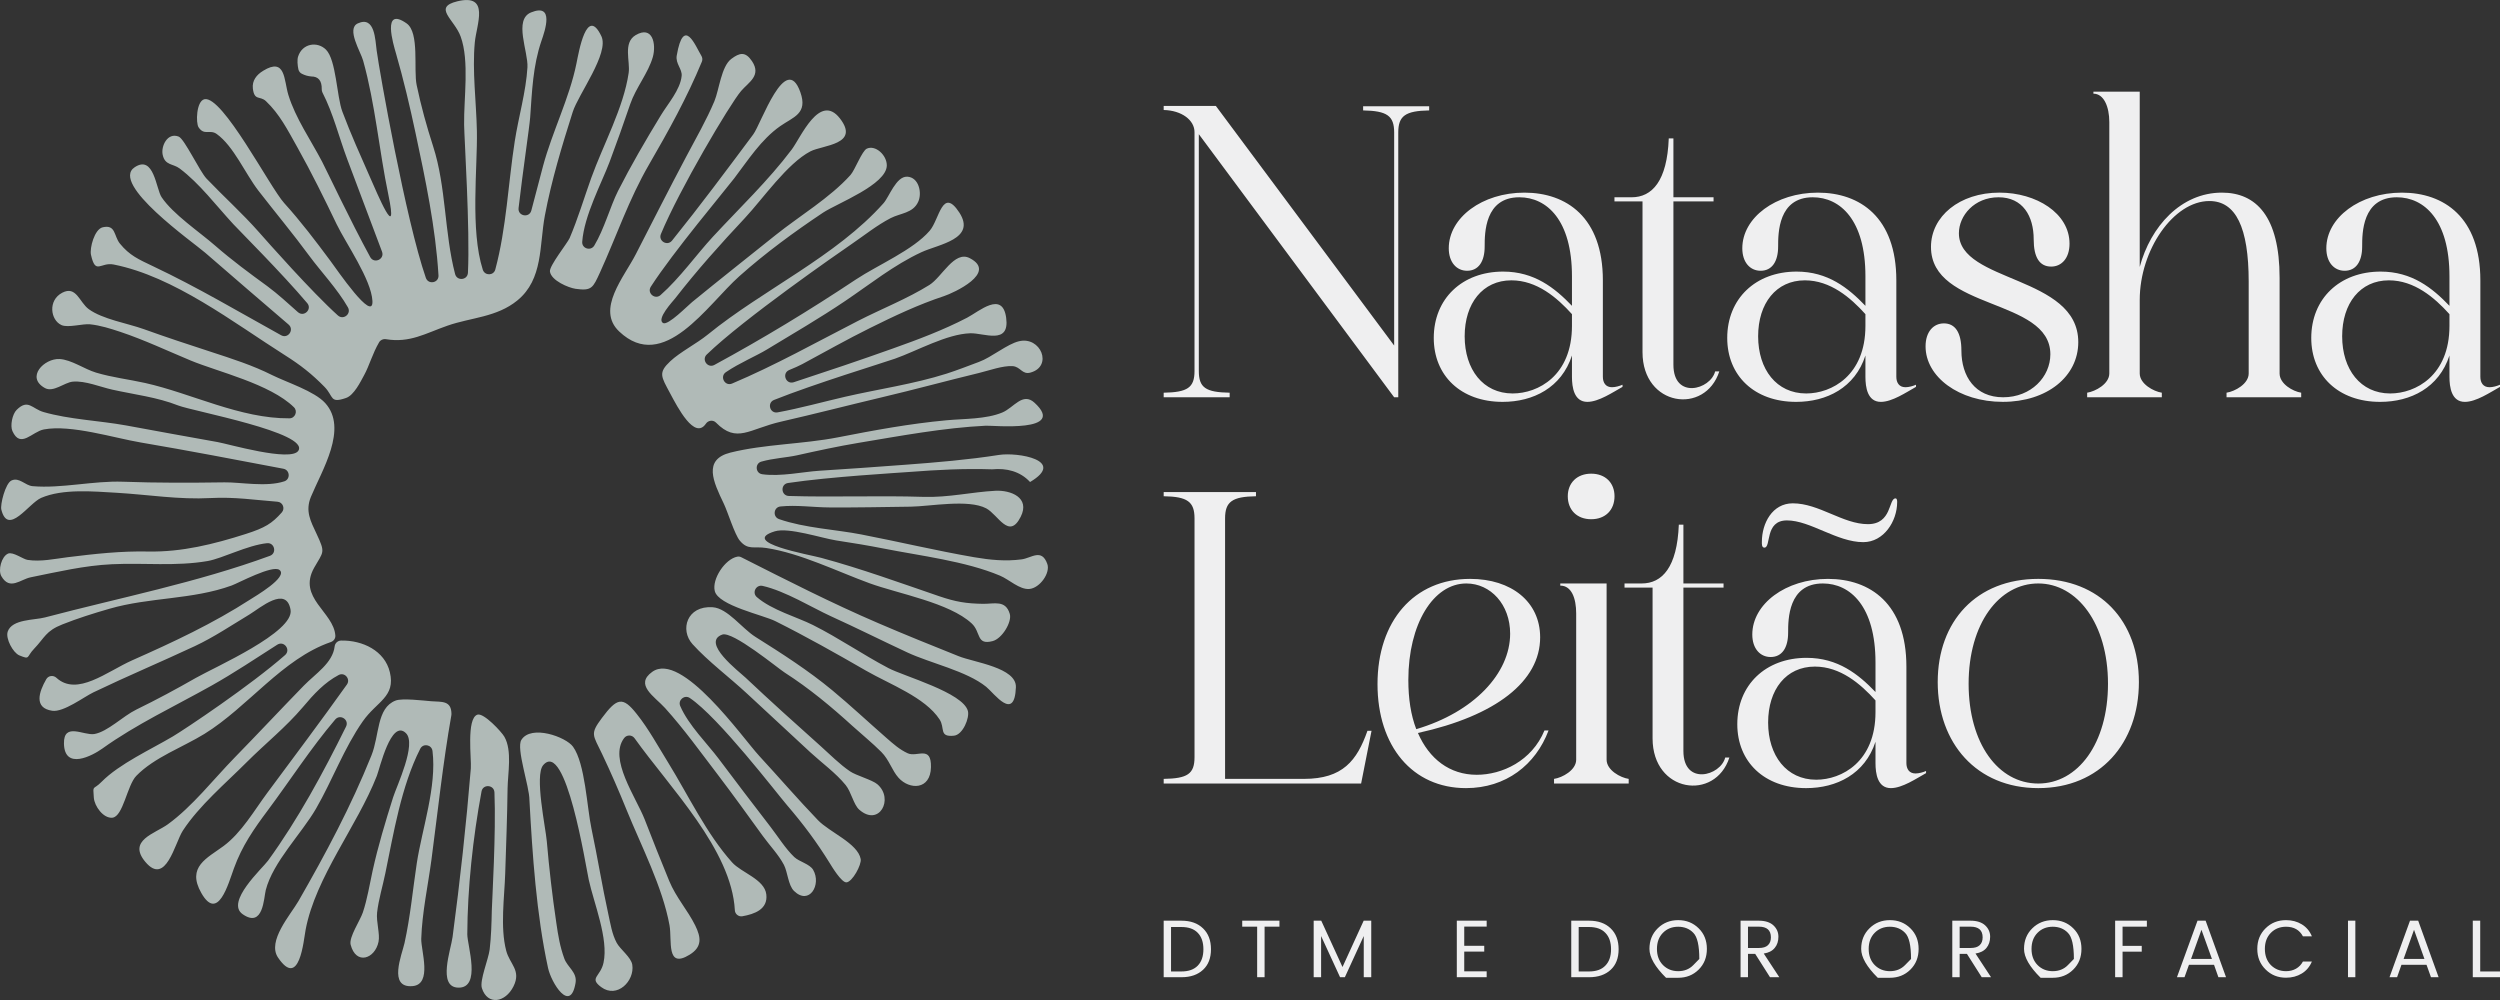
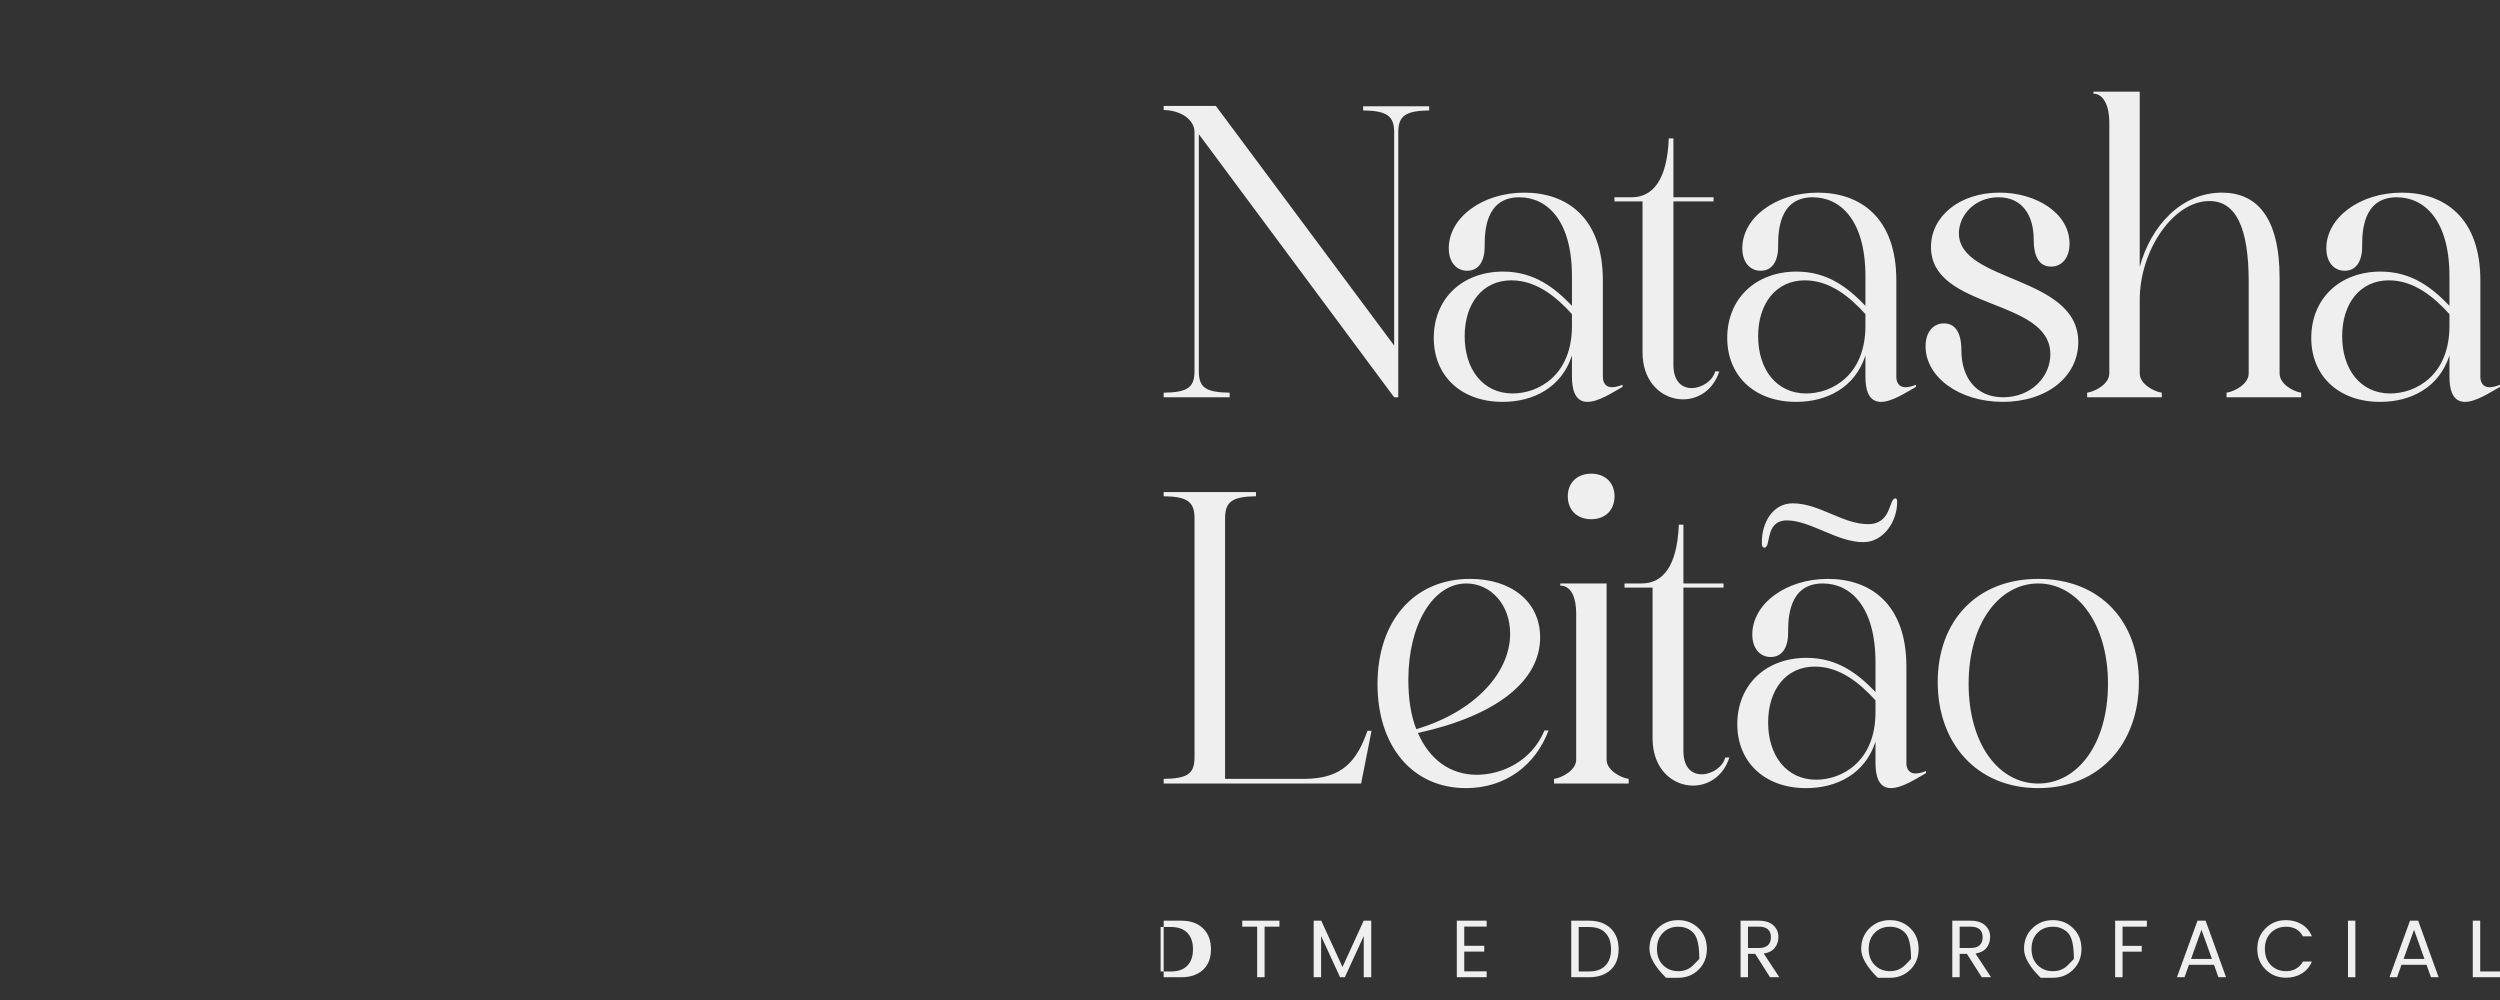
<svg xmlns="http://www.w3.org/2000/svg" xml:space="preserve" width="360px" height="144px" version="1.1" style="shape-rendering:geometricPrecision; text-rendering:geometricPrecision; image-rendering:optimizeQuality; fill-rule:evenodd; clip-rule:evenodd" viewBox="0 0 36000000 14400000">
  <rect x="0" y="0" width="36000000" height="14400000" fill="#333333" stroke="none" />
  <defs>
    <style type="text/css">
   
    .fil0 {fill:#B0BAB7}
    .fil1 {fill:#EFEFF0}
   
  </style>
  </defs>
  <g id="Camada_x0020_1">
-     <path class="fil0" d="M5556000 4884000c-38000,-6000 -77000,11000 -97000,45000 -95000,162000 -142000,340000 -215000,472000 -52000,95000 -146000,291000 -262000,330000 -236000,81000 -174000,-21000 -309000,-160000 -182000,-186000 -345000,-314000 -570000,-456000 -742000,-470000 -1595000,-1133000 -2466000,-1306000 -191000,-38000 -261000,157000 -327000,-140000 -21000,-95000 50000,-369000 169000,-396000 190000,-44000 159000,125000 247000,234000 139000,171000 268000,227000 478000,327000 637000,301000 1234000,656000 1845000,994000 99000,54000 192000,-80000 107000,-154000 -399000,-344000 -801000,-685000 -1198000,-1032000 -173000,-151000 -1380000,-996000 -1018000,-1234000 277000,-183000 307000,310000 386000,430000 164000,247000 547000,502000 773000,700000 240000,209000 496000,398000 753000,585000 151000,112000 294000,244000 438000,372000 87000,77000 209000,-42000 134000,-130000 -368000,-435000 -966000,-1031000 -1066000,-1139000 -247000,-267000 -482000,-582000 -770000,-799000 -98000,-74000 -213000,-41000 -246000,-201000 -25000,-123000 71000,-323000 231000,-259000 84000,34000 301000,499000 401000,605000 248000,260000 515000,499000 753000,769000 126000,143000 765000,866000 1139000,1202000 79000,71000 197000,-24000 144000,-117000 -151000,-264000 -393000,-520000 -554000,-739000 -236000,-321000 -490000,-625000 -734000,-940000 -187000,-241000 -358000,-644000 -602000,-818000 -99000,-70000 -178000,28000 -260000,-95000 -43000,-63000 -33000,-378000 83000,-405000 260000,-60000 944000,1269000 1149000,1495000 240000,265000 452000,545000 666000,833000 93000,125000 620000,899000 605000,578000 -16000,-310000 -382000,-830000 -516000,-1107000 -179000,-373000 -361000,-742000 -563000,-1103000 -150000,-268000 -258000,-481000 -454000,-668000 -86000,-82000 -168000,0 -189000,-183000 -13000,-114000 54000,-197000 147000,-254000 326000,-201000 299000,133000 364000,346000 103000,336000 324000,652000 486000,962000 74000,143000 407000,850000 693000,1374000 56000,102000 211000,31000 170000,-78000 -167000,-443000 -333000,-886000 -500000,-1329000 -117000,-311000 -204000,-665000 -357000,-961000 -8000,-15000 -11000,-31000 -11000,-47000 3000,-125000 -48000,-186000 -152000,-186000 -47000,-4000 -92000,-17000 -133000,-38000 -26000,-12000 -44000,-35000 -51000,-63000 -13000,-60000 -20000,-140000 -4000,-187000 61000,-189000 277000,-221000 401000,-98000 148000,148000 154000,674000 236000,893000 120000,320000 261000,633000 399000,946000 103000,233000 414000,977000 263000,249000 -133000,-636000 -188000,-1304000 -363000,-1930000 -35000,-128000 -245000,-459000 -77000,-536000 249000,-114000 251000,244000 272000,392000 40000,299000 420000,2443000 708000,3272000 36000,103000 189000,73000 182000,-36000 -41000,-686000 -190000,-1391000 -331000,-2052000 -82000,-385000 -173000,-770000 -282000,-1147000 -36000,-124000 -206000,-682000 154000,-429000 189000,133000 97000,667000 145000,890000 66000,313000 141000,582000 237000,881000 188000,582000 161000,1244000 316000,1838000 27000,104000 179000,90000 185000,-18000 31000,-633000 -52000,-1924000 -55000,-2131000 -6000,-376000 79000,-918000 -50000,-1271000 -90000,-248000 -406000,-420000 -48000,-507000 476000,-116000 275000,338000 252000,591000 -39000,411000 22000,866000 30000,1279000 10000,522000 -98000,1424000 85000,1995000 29000,89000 156000,87000 180000,-3000 160000,-595000 186000,-1242000 280000,-1846000 54000,-351000 162000,-711000 183000,-1066000 13000,-225000 -202000,-686000 51000,-790000 339000,-138000 203000,259000 150000,411000 -123000,360000 -135000,726000 -162000,1102000 -11000,144000 -105000,768000 -167000,1305000 -13000,115000 154000,147000 184000,34000 56000,-214000 112000,-428000 169000,-642000 132000,-491000 380000,-979000 480000,-1472000 35000,-171000 148000,-842000 360000,-395000 115000,245000 -332000,835000 -413000,1090000 -155000,488000 -306000,987000 -401000,1491000 -81000,430000 -22000,917000 -396000,1223000 -297000,243000 -667000,245000 -1005000,363000 -319000,111000 -542000,253000 -889000,195000zm4377000 5167000c-76000,-51000 -174000,30000 -138000,115000 119000,277000 393000,545000 554000,760000 247000,328000 494000,655000 745000,979000 105000,136000 219000,319000 344000,437000 71000,67000 221000,99000 271000,183000 124000,213000 -55000,519000 -275000,305000 -84000,-82000 -92000,-273000 -145000,-375000 -77000,-147000 -207000,-282000 -304000,-416000 -213000,-294000 -424000,-588000 -644000,-877000 -248000,-324000 -492000,-665000 -764000,-966000 -154000,-169000 -444000,-336000 -184000,-522000 422000,-301000 1295000,944000 1537000,1208000 284000,308000 558000,626000 848000,928000 166000,173000 574000,334000 616000,560000 15000,81000 -120000,330000 -205000,336000 -72000,5000 -213000,-232000 -241000,-277000 -189000,-305000 -376000,-556000 -617000,-837000 -151000,-176000 -985000,-1265000 -1398000,-1541000zm166000 -9249000c16000,26000 20000,58000 8000,86000 -214000,517000 -479000,995000 -760000,1480000 -293000,505000 -466000,1026000 -706000,1553000 -103000,225000 -120000,271000 -352000,238000 -101000,-14000 -353000,-119000 -370000,-250000 -10000,-82000 254000,-411000 284000,-481000 119000,-279000 208000,-578000 310000,-863000 172000,-479000 467000,-1014000 540000,-1516000 24000,-166000 -85000,-433000 100000,-543000 246000,-145000 299000,131000 248000,314000 -65000,230000 -244000,441000 -326000,680000 -95000,279000 -194000,556000 -297000,832000 -113000,301000 -367000,772000 -394000,1150000 -7000,97000 123000,138000 174000,54000 142000,-236000 231000,-566000 341000,-785000 189000,-372000 399000,-732000 616000,-1088000 101000,-168000 282000,-370000 301000,-571000 9000,-99000 -91000,-175000 -71000,-292000 100000,-581000 272000,-132000 354000,2000zm-961000 9829000c-37000,-52000 -113000,-53000 -151000,-2000 -226000,299000 170000,848000 297000,1172000 115000,296000 231000,590000 352000,883000 99000,240000 266000,422000 375000,642000 84000,172000 104000,308000 -81000,422000 -342000,211000 -250000,-208000 -289000,-424000 -100000,-551000 -407000,-1142000 -618000,-1661000 -110000,-272000 -227000,-541000 -353000,-806000 -132000,-278000 -177000,-284000 -4000,-516000 219000,-294000 301000,-315000 502000,-61000 172000,215000 309000,468000 454000,702000 289000,469000 551000,1024000 920000,1436000 132000,148000 468000,243000 493000,462000 25000,214000 -170000,283000 -344000,314000 -54000,10000 -106000,-30000 -109000,-86000 -47000,-873000 -938000,-1767000 -1444000,-2477000zm-1514000 891000c0,-202000 -194000,-744000 -116000,-868000 140000,-223000 641000,-44000 744000,99000 175000,244000 200000,874000 265000,1178000 87000,410000 153000,824000 243000,1233000 31000,139000 52000,285000 120000,412000 51000,96000 208000,207000 225000,317000 36000,233000 -219000,491000 -448000,321000 -180000,-134000 -9000,-148000 34000,-352000 74000,-345000 -140000,-858000 -213000,-1194000 -43000,-197000 -330000,-2029000 -656000,-1650000 -127000,147000 36000,904000 52000,1097000 34000,393000 79000,784000 137000,1174000 27000,186000 52000,340000 115000,514000 45000,125000 188000,198000 162000,351000 -75000,446000 -351000,-5000 -396000,-215000 -168000,-774000 -225000,-1628000 -268000,-2417000zm-504000 -112000c-5000,-111000 -166000,-123000 -186000,-13000 -125000,672000 -202000,1397000 -205000,2056000 0,163000 206000,778000 -131000,769000 -302000,-8000 -104000,-550000 -81000,-729000 107000,-802000 197000,-1623000 263000,-2428000 11000,-131000 -67000,-721000 95000,-774000 91000,-30000 349000,249000 388000,318000 115000,201000 49000,527000 46000,748000 -5000,407000 -21000,813000 -34000,1220000 -11000,346000 -74000,774000 14000,1112000 50000,195000 221000,283000 105000,515000 -117000,234000 -374000,278000 -455000,25000 -35000,-109000 95000,-417000 112000,-556000 22000,-186000 27000,-375000 31000,-563000 4000,-150000 62000,-1114000 38000,-1700000zm6286000 -364000c-6000,333000 -310000,329000 -467000,154000 -94000,-104000 -134000,-258000 -248000,-372000 -129000,-129000 -277000,-249000 -413000,-372000 -311000,-283000 -625000,-544000 -980000,-772000 -104000,-67000 -748000,-600000 -898000,-546000 -309000,113000 244000,533000 336000,620000 353000,333000 715000,659000 1078000,983000 138000,123000 273000,262000 426000,366000 87000,60000 321000,123000 394000,186000 244000,209000 26000,621000 -262000,365000 -81000,-73000 -114000,-255000 -195000,-354000 -141000,-173000 -342000,-318000 -506000,-469000 -304000,-281000 -608000,-562000 -910000,-844000 -250000,-233000 -564000,-467000 -789000,-716000 -184000,-204000 -82000,-556000 290000,-531000 215000,14000 423000,305000 615000,426000 383000,241000 760000,482000 1109000,771000 266000,221000 519000,458000 780000,686000 100000,87000 186000,165000 305000,220000 135000,62000 341000,-121000 335000,199000zm-2789000 -3030000c20000,-4000 41000,-1000 59000,9000 651000,329000 1299000,660000 1970000,948000 383000,165000 771000,321000 1158000,476000 224000,90000 835000,164000 825000,447000 -19000,502000 -311000,89000 -428000,-6000 -282000,-228000 -801000,-339000 -1134000,-494000 -369000,-172000 -734000,-355000 -1106000,-524000 -257000,-117000 -654000,-362000 -979000,-435000 -94000,-22000 -157000,97000 -84000,161000 216000,188000 581000,288000 808000,402000 373000,187000 717000,426000 1086000,620000 225000,119000 1077000,353000 1146000,619000 25000,98000 -72000,342000 -201000,355000 -220000,23000 -126000,-111000 -207000,-234000 -210000,-320000 -716000,-505000 -1059000,-702000 -430000,-248000 -861000,-491000 -1305000,-713000 -177000,-89000 -820000,-224000 -873000,-433000 -44000,-172000 147000,-462000 324000,-496000zm-4116000 2263000c0,6000 0,12000 -1000,18000 -122000,691000 -195000,1386000 -287000,2082000 -50000,374000 -135000,763000 -147000,1139000 -5000,169000 164000,657000 -125000,682000 -357000,31000 -153000,-454000 -116000,-620000 84000,-379000 119000,-769000 177000,-1152000 75000,-488000 289000,-1102000 226000,-1613000 -11000,-93000 -135000,-116000 -177000,-32000 -274000,540000 -383000,1216000 -502000,1791000 -38000,187000 -98000,379000 -119000,568000 -14000,131000 44000,308000 21000,419000 -51000,248000 -325000,341000 -402000,42000 -27000,-107000 139000,-351000 176000,-464000 65000,-194000 96000,-398000 140000,-597000 79000,-359000 185000,-708000 295000,-1058000 52000,-165000 344000,-773000 185000,-927000 -214000,-209000 -377000,512000 -419000,617000 -283000,723000 -882000,1456000 -1025000,2214000 -29000,152000 -87000,861000 -398000,400000 -159000,-236000 182000,-617000 294000,-811000 395000,-688000 756000,-1363000 1052000,-2099000 117000,-291000 72000,-684000 348000,-790000 95000,-37000 402000,1000 516000,10000 147000,11000 286000,-13000 288000,181000zm-1682000 -971000c6000,-48000 45000,-83000 93000,-84000 310000,-6000 629000,147000 702000,456000 85000,356000 -188000,419000 -389000,706000 -269000,383000 -439000,851000 -674000,1258000 -209000,361000 -620000,768000 -724000,1173000 -28000,111000 -35000,554000 -332000,348000 -253000,-175000 284000,-661000 365000,-772000 433000,-597000 793000,-1263000 1123000,-1930000 49000,-99000 -84000,-186000 -156000,-102000 -350000,411000 -656000,886000 -968000,1304000 -207000,277000 -373000,516000 -490000,838000 -82000,225000 -231000,777000 -470000,356000 -215000,-377000 85000,-502000 320000,-676000 260000,-193000 440000,-510000 630000,-766000 384000,-518000 772000,-1034000 1146000,-1559000 57000,-79000 -31000,-184000 -118000,-138000 -201000,106000 -356000,272000 -516000,463000 -248000,292000 -538000,522000 -809000,793000 -303000,304000 -682000,623000 -919000,985000 -116000,179000 -244000,805000 -541000,449000 -258000,-309000 141000,-406000 326000,-541000 353000,-256000 659000,-651000 963000,-962000 334000,-342000 660000,-691000 993000,-1033000 171000,-175000 417000,-326000 445000,-566000zm4698000 -5938000c-41000,100000 92000,179000 160000,95000 403000,-500000 786000,-1015000 1170000,-1530000 113000,-152000 467000,-1200000 678000,-608000 111000,312000 -102000,357000 -291000,490000 -274000,193000 -459000,485000 -662000,752000 -128000,168000 -882000,1064000 -1200000,1559000 -59000,91000 59000,193000 140000,121000 277000,-244000 521000,-588000 751000,-837000 380000,-411000 801000,-811000 1138000,-1259000 132000,-176000 402000,-821000 693000,-449000 295000,379000 -245000,384000 -423000,475000 -334000,173000 -686000,684000 -944000,960000 -347000,370000 -692000,755000 -1004000,1157000 -35000,44000 -275000,300000 -174000,356000 71000,39000 354000,-251000 417000,-302000 399000,-326000 803000,-645000 1205000,-967000 344000,-275000 780000,-534000 1076000,-863000 64000,-71000 166000,-349000 236000,-380000 125000,-56000 287000,94000 287000,241000 0,278000 -717000,548000 -918000,681000 -418000,279000 -830000,581000 -1206000,916000 -461000,411000 -1088000,1404000 -1730000,795000 -336000,-318000 71000,-782000 240000,-1113000 241000,-469000 479000,-940000 726000,-1405000 139000,-263000 290000,-524000 405000,-797000 69000,-165000 99000,-502000 244000,-610000 120000,-90000 203000,-109000 298000,33000 138000,208000 -47000,301000 -157000,429000 -164000,193000 -889000,1419000 -1155000,2060000zm1831000 3585000c-113000,17000 -103000,183000 11000,187000 645000,20000 1298000,-8000 1941000,13000 361000,11000 690000,-70000 1035000,-88000 214000,-11000 504000,95000 363000,375000 -169000,336000 -324000,-30000 -497000,-122000 -257000,-135000 -807000,-28000 -1086000,-24000 -391000,5000 -783000,14000 -1175000,11000 -223000,-1000 -471000,-38000 -701000,-14000 -100000,10000 -115000,149000 -21000,182000 368000,129000 822000,150000 1184000,221000 542000,105000 1082000,234000 1626000,328000 233000,40000 452000,61000 682000,31000 142000,-18000 289000,-163000 371000,65000 47000,130000 -107000,348000 -258000,361000 -142000,12000 -290000,-136000 -424000,-192000 -497000,-209000 -1144000,-285000 -1674000,-390000 -227000,-45000 -455000,-82000 -684000,-117000 -210000,-33000 -686000,-192000 -884000,-131000 -516000,159000 500000,336000 669000,382000 576000,156000 1133000,359000 1697000,552000 242000,82000 388000,106000 633000,110000 162000,2000 324000,-60000 385000,145000 34000,114000 -110000,357000 -248000,392000 -238000,62000 -165000,-130000 -301000,-255000 -321000,-298000 -1054000,-427000 -1467000,-577000 -469000,-171000 -996000,-433000 -1490000,-509000 -178000,-28000 -263000,36000 -381000,-105000 -75000,-89000 -173000,-412000 -232000,-535000 -150000,-313000 -303000,-634000 97000,-734000 490000,-122000 1043000,-121000 1545000,-219000 522000,-102000 1034000,-197000 1564000,-246000 255000,-24000 569000,-14000 805000,-112000 166000,-69000 293000,-298000 464000,-141000 474000,435000 -596000,326000 -700000,331000 -610000,30000 -1232000,147000 -1834000,247000 -299000,50000 -594000,114000 -889000,180000 -139000,31000 -343000,42000 -510000,90000 -96000,27000 -87000,169000 13000,182000 261000,37000 595000,-36000 817000,-50000 415000,-27000 831000,-55000 1246000,-87000 451000,-34000 899000,-71000 1345000,-141000 267000,-42000 977000,76000 448000,390000 -144000,-156000 -341000,-202000 -543000,-183000 -3000,0 -6000,0 -9000,0 -392000,-13000 -779000,7000 -1170000,37000 -195000,15000 -1160000,70000 -1763000,160000zm-1171000 -1850000c-78000,76000 15000,202000 110000,150000 700000,-380000 1374000,-789000 2040000,-1232000 309000,-205000 823000,-423000 1061000,-701000 140000,-162000 181000,-637000 426000,-262000 250000,384000 -301000,458000 -546000,572000 -398000,185000 -738000,460000 -1100000,704000 -365000,246000 -748000,469000 -1125000,697000 -149000,91000 -396000,194000 -590000,326000 -93000,63000 -15000,208000 89000,164000 620000,-262000 1212000,-594000 1811000,-901000 337000,-173000 710000,-319000 1031000,-519000 181000,-114000 359000,-500000 580000,-386000 408000,210000 -235000,502000 -368000,546000 -372000,123000 -714000,285000 -1067000,460000 -331000,164000 -651000,345000 -976000,520000 -48000,26000 -113000,54000 -188000,85000 -111000,46000 -49000,213000 65000,176000 478000,-157000 956000,-317000 1431000,-487000 362000,-129000 723000,-264000 1065000,-442000 175000,-91000 510000,-393000 563000,2000 53000,395000 -321000,216000 -516000,222000 -340000,10000 -768000,254000 -1086000,366000 -161000,57000 -1158000,361000 -1741000,594000 -104000,42000 -60000,200000 52000,179000 326000,-60000 652000,-151000 968000,-224000 485000,-112000 991000,-183000 1466000,-334000 155000,-50000 313000,-112000 466000,-169000 181000,-66000 405000,-257000 575000,-297000 313000,-76000 494000,360000 166000,451000 -121000,34000 -143000,-86000 -258000,-93000 -142000,-9000 -344000,65000 -481000,98000 -471000,114000 -938000,242000 -1410000,353000 -481000,114000 -959000,238000 -1441000,348000 -464000,106000 -638000,319000 -939000,14000 -42000,-42000 -112000,-33000 -145000,16000 -163000,240000 -409000,-239000 -516000,-439000 -128000,-240000 -174000,-294000 3000,-460000 140000,-132000 380000,-254000 542000,-386000 791000,-644000 1850000,-1126000 2529000,-1890000 81000,-91000 181000,-389000 341000,-382000 166000,7000 218000,232000 158000,362000 -75000,165000 -256000,162000 -397000,235000 -197000,102000 -377000,247000 -560000,372000 -194000,133000 -1556000,1077000 -2088000,1592000zm-5348000 4047000c3000,42000 -24000,79000 -64000,93000 -702000,243000 -1189000,932000 -1821000,1323000 -311000,192000 -721000,337000 -981000,604000 -133000,136000 -189000,589000 -346000,603000 -129000,11000 -257000,-165000 -266000,-289000 -14000,-196000 -14000,-99000 113000,-229000 256000,-259000 713000,-467000 1026000,-653000 181000,-108000 1118000,-734000 1615000,-1171000 87000,-77000 -15000,-212000 -113000,-149000 -310000,198000 -617000,404000 -944000,588000 -525000,295000 -1088000,558000 -1575000,908000 -143000,102000 -544000,315000 -552000,-72000 -6000,-313000 286000,-113000 437000,-138000 192000,-33000 412000,-258000 605000,-352000 293000,-143000 574000,-294000 857000,-456000 273000,-156000 1420000,-659000 1364000,-981000 -61000,-353000 -437000,-27000 -591000,67000 -259000,156000 -514000,328000 -789000,457000 -483000,226000 -976000,433000 -1459000,665000 -136000,65000 -431000,290000 -594000,265000 -267000,-40000 -190000,-272000 -85000,-454000 30000,-53000 101000,-62000 146000,-21000 298000,273000 726000,-89000 1095000,-253000 589000,-261000 1160000,-528000 1702000,-878000 51000,-34000 549000,-321000 415000,-422000 -100000,-76000 -591000,189000 -687000,224000 -570000,207000 -1183000,167000 -1764000,336000 -226000,65000 -458000,138000 -676000,225000 -239000,94000 -254000,192000 -404000,348000 -118000,122000 -54000,164000 -216000,97000 -88000,-37000 -200000,-240000 -166000,-342000 62000,-181000 383000,-163000 537000,-204000 1076000,-284000 2190000,-502000 3239000,-887000 103000,-38000 67000,-193000 -42000,-182000 -285000,30000 -640000,219000 -855000,257000 -458000,79000 -915000,24000 -1376000,46000 -403000,19000 -779000,109000 -1171000,188000 -150000,30000 -302000,195000 -423000,-15000 -51000,-87000 1000,-285000 96000,-326000 70000,-30000 218000,82000 282000,91000 191000,29000 385000,-15000 576000,-39000 396000,-49000 766000,-90000 1162000,-82000 484000,9000 943000,-106000 1401000,-252000 281000,-90000 378000,-151000 520000,-310000 52000,-57000 15000,-150000 -62000,-155000 -324000,-25000 -617000,-71000 -960000,-53000 -461000,25000 -899000,-49000 -1357000,-76000 -331000,-19000 -774000,-61000 -1086000,74000 -179000,78000 -477000,555000 -573000,168000 -18000,-70000 58000,-379000 147000,-419000 111000,-51000 196000,73000 304000,82000 412000,36000 876000,-80000 1303000,-64000 488000,18000 972000,16000 1461000,9000 229000,-3000 604000,71000 861000,-15000 90000,-31000 80000,-163000 -14000,-181000 -685000,-130000 -1365000,-261000 -2054000,-378000 -389000,-66000 -1005000,-261000 -1395000,-188000 -171000,32000 -336000,282000 -453000,24000 -35000,-77000 -2000,-244000 61000,-306000 165000,-163000 221000,-16000 388000,32000 374000,107000 796000,122000 1185000,192000 441000,80000 880000,163000 1321000,240000 145000,25000 1055000,290000 1162000,125000 166000,-260000 -1521000,-570000 -1730000,-652000 -304000,-120000 -630000,-157000 -949000,-228000 -171000,-38000 -393000,-132000 -570000,-115000 -121000,12000 -279000,159000 -400000,92000 -281000,-155000 -10000,-429000 210000,-418000 171000,9000 359000,146000 527000,196000 230000,69000 472000,97000 706000,149000 670000,150000 1370000,515000 2078000,509000 82000,0 123000,-102000 65000,-159000 -341000,-336000 -1098000,-512000 -1486000,-673000 -334000,-139000 -670000,-298000 -1014000,-413000 -142000,-47000 -286000,-93000 -436000,-109000 -106000,-11000 -319000,54000 -412000,11000 -159000,-72000 -198000,-357000 12000,-466000 202000,-105000 246000,137000 380000,236000 199000,146000 561000,205000 792000,288000 322000,116000 647000,223000 973000,329000 300000,98000 595000,192000 878000,334000 212000,105000 609000,231000 763000,402000 333000,368000 -49000,972000 -206000,1351000 -84000,205000 -4000,350000 82000,533000 130000,277000 99000,251000 -35000,487000 -244000,434000 281000,635000 305000,977000z" />
-     <path class="fil1" d="M16757000 1584000c259000,6000 444000,145000 444000,319000l0 3440000c0,240000 -102000,306000 -444000,312000l0 66000 950000 0 0 -66000c-344000,-6000 -444000,-72000 -444000,-312000l0 -3411000 2813000 3789000 59000 0 0 -3813000c0,-240000 103000,-312000 445000,-318000l0 -60000 -951000 0 0 60000c345000,6000 447000,78000 447000,318000l0 3068000 -2568000 -3451000 -751000 0 0 59000zm106000 12405000l150000 0c103000,0 181000,-28000 235000,-84000 54000,-56000 81000,-135000 81000,-236000 0,-101000 -27000,-180000 -81000,-236000 -54000,-56000 -132000,-84000 -235000,-84000l-150000 0 0 640000zm150000 -731000c132000,0 235000,37000 311000,111000 76000,73000 114000,173000 114000,300000 0,127000 -38000,226000 -114000,296000 -76000,71000 -179000,107000 -311000,107000l-256000 0 0 -814000 256000 0zm875000 86000l0 -86000 536000 0 0 86000 -214000 0 0 728000 -107000 0 0 -728000 -215000 0zm1858000 -86000l0 814000 -108000 0 0 -593000 -272000 593000 -69000 0 -273000 -593000 0 593000 -107000 0 0 -814000 109000 0 306000 667000 305000 -667000 109000 0zm1662000 0l0 85000 -323000 0 0 277000 288000 0 0 83000 -288000 0 0 284000 323000 0 0 85000 -430000 0 0 -814000 430000 0zm1325000 731000l150000 0c102000,0 181000,-28000 234000,-84000 55000,-56000 82000,-135000 82000,-236000 0,-101000 -27000,-180000 -82000,-236000 -53000,-56000 -132000,-84000 -234000,-84000l-150000 0 0 640000zm150000 -731000c131000,0 235000,37000 311000,111000 76000,73000 114000,173000 114000,300000 0,127000 -38000,226000 -114000,296000 -76000,71000 -180000,107000 -311000,107000l-257000 0 0 -814000 257000 0zm1587000 551000c0,-193000 -28000,-318000 -86000,-376000 -56000,-59000 -130000,-88000 -218000,-88000 -89000,0 -162000,29000 -220000,88000 -57000,58000 -86000,135000 -86000,231000 0,97000 29000,174000 87000,233000 58000,58000 131000,88000 219000,88000 89000,0 162000,-30000 218000,-88000l86000 -88000zm-479000 271000c-159000,-157000 -239000,-296000 -239000,-416000 0,-120000 40000,-219000 120000,-297000 79000,-78000 178000,-117000 294000,-117000 117000,0 215000,39000 294000,117000 80000,78000 119000,177000 119000,297000 0,121000 -39000,220000 -119000,299000 -79000,78000 -177000,117000 -294000,117000l-175000 0zm1180000 -344000l0 336000 -107000 0 0 -814000 264000 0c91000,0 161000,23000 209000,67000 48000,45000 72000,99000 72000,164000 0,64000 -17000,118000 -53000,161000 -35000,43000 -87000,70000 -158000,81000l224000 341000 -134000 0 -213000 -336000 -104000 0zm0 -392000l0 307000 157000 0c58000,0 102000,-13000 130000,-40000 29000,-27000 43000,-65000 43000,-113000 0,-103000 -58000,-154000 -173000,-154000l-157000 0zm2348000 465000c0,-193000 -28000,-318000 -86000,-376000 -57000,-59000 -130000,-88000 -219000,-88000 -88000,0 -161000,29000 -219000,88000 -57000,58000 -86000,135000 -86000,231000 0,97000 29000,174000 87000,233000 58000,58000 131000,88000 219000,88000 89000,0 161000,-30000 218000,-88000l86000 -88000zm-479000 271000c-159000,-157000 -239000,-296000 -239000,-416000 0,-120000 40000,-219000 120000,-297000 79000,-78000 177000,-117000 294000,-117000 117000,0 215000,39000 294000,117000 80000,78000 119000,177000 119000,297000 0,121000 -39000,220000 -119000,299000 -79000,78000 -177000,117000 -294000,117000l-175000 0zm1179000 -344000l0 336000 -106000 0 0 -814000 263000 0c92000,0 162000,23000 210000,67000 48000,45000 72000,99000 72000,164000 0,64000 -18000,118000 -53000,161000 -35000,43000 -88000,70000 -158000,81000l224000 341000 -134000 0 -213000 -336000 -105000 0zm0 -392000l0 307000 157000 0c59000,0 103000,-13000 131000,-40000 29000,-27000 43000,-65000 43000,-113000 0,-103000 -58000,-154000 -174000,-154000l-157000 0zm1645000 465000c0,-193000 -28000,-318000 -86000,-376000 -56000,-59000 -130000,-88000 -218000,-88000 -89000,0 -162000,29000 -220000,88000 -57000,58000 -86000,135000 -86000,231000 0,97000 29000,174000 87000,233000 58000,58000 131000,88000 219000,88000 89000,0 162000,-30000 218000,-88000l86000 -88000zm-479000 271000c-159000,-157000 -239000,-296000 -239000,-416000 0,-120000 40000,-219000 120000,-297000 80000,-78000 178000,-117000 294000,-117000 117000,0 215000,39000 294000,117000 80000,78000 119000,177000 119000,297000 0,121000 -39000,220000 -119000,299000 -79000,78000 -177000,117000 -294000,117000l-175000 0zm1073000 -8000l0 -814000 457000 0 0 86000 -350000 0 0 276000 276000 0 0 84000 -276000 0 0 368000 -107000 0zm1487000 0l-63000 -179000 -361000 0 -64000 179000 -109000 0 296000 -814000 117000 0 294000 814000 -110000 0zm-394000 -263000l301000 0 -151000 -420000 -150000 420000zm1368000 -559000c85000,0 160000,20000 226000,60000 66000,40000 115000,97000 146000,173000l-129000 0c-49000,-92000 -130000,-138000 -243000,-138000 -88000,0 -161000,29000 -219000,88000 -57000,58000 -86000,135000 -86000,231000 0,97000 29000,174000 86000,233000 58000,58000 131000,88000 219000,88000 54000,0 102000,-12000 144000,-36000 42000,-24000 75000,-58000 99000,-103000l129000 0c-31000,75000 -80000,133000 -146000,173000 -66000,40000 -141000,60000 -226000,60000 -117000,0 -215000,-39000 -294000,-118000 -80000,-78000 -120000,-177000 -120000,-297000 0,-120000 40000,-219000 120000,-297000 79000,-78000 177000,-117000 294000,-117000zm892000 822000l0 -814000 106000 0 0 814000 -106000 0zm1195000 0l-64000 -179000 -361000 0 -63000 179000 -109000 0 295000 -814000 118000 0 294000 814000 -110000 0zm-394000 -263000l300000 0 -150000 -420000 -150000 420000zm996000 -551000l107000 0 0 731000 285000 0 0 83000 -392000 0 0 -814000zm-10705000 -2349000l-60000 0c-67000,265000 -602000,409000 -602000,-95000l0 -2352000 578000 0 0 -60000 -578000 0 0 -847000 -66000 0c-24000,614000 -240000,847000 -535000,847000l-247000 0 0 60000 404000 0 0 2171000c0,783000 901000,909000 1106000,276000zm2104000 -823000l0 169000c0,716000 -487000,973000 -854000,973000 -427000,0 -692000,-348000 -692000,-823000 0,-476000 259000,-806000 673000,-806000 367000,0 656000,247000 873000,487000zm-1258000 -975000c0,-191000 0,-709000 500000,-709000 397000,0 758000,331000 758000,1137000l0 426000c-247000,-257000 -542000,-492000 -992000,-492000 -589000,0 -998000,390000 -998000,956000 0,542000 390000,920000 991000,920000 440000,0 849000,-204000 999000,-668000l0 307000c0,150000 29000,361000 221000,361000 164000,0 367000,-138000 507000,-216000l0 -31000c-43000,19000 -103000,36000 -152000,36000 -90000,0 -131000,-65000 -131000,-150000l0 -1389000c0,-907000 -523000,-1263000 -1130000,-1263000 -608000,0 -1089000,361000 -1089000,801000 0,204000 114000,324000 264000,324000 164000,0 252000,-133000 252000,-350000zm-17000 -1617000c336000,0 721000,313000 1099000,313000 295000,0 488000,-300000 488000,-577000 0,-17000 0,-53000 -24000,-53000 -102000,0 -48000,371000 -397000,371000 -360000,0 -704000,-300000 -1082000,-300000 -295000,0 -445000,288000 -445000,553000 0,25000 -5000,85000 36000,85000 102000,0 0,-392000 325000,-392000zm2616000 2352000c0,-866000 438000,-1444000 1003000,-1444000 559000,0 1004000,578000 1004000,1444000 0,859000 -433000,1437000 -1004000,1437000 -577000,0 -1003000,-578000 -1003000,-1437000zm-445000 -24000c0,878000 559000,1527000 1448000,1527000 890000,0 1449000,-649000 1449000,-1527000 0,-878000 -559000,-1486000 -1449000,-1486000 -889000,0 -1448000,608000 -1448000,1486000zm-5206000 1118000c0,150000 -200000,259000 -319000,276000l0 67000 1075000 0 0 -67000c-119000,-17000 -318000,-126000 -318000,-276000l0 -2538000 -667000 0 0 31000c162000,0 229000,181000 229000,402000l0 2105000zm-121000 -3794000c0,198000 133000,331000 337000,331000 205000,0 336000,-133000 336000,-331000 0,-192000 -131000,-325000 -336000,-325000 -204000,0 -337000,133000 -337000,325000zm-5819000 0c342000,5000 444000,79000 444000,319000l0 3439000c0,241000 -102000,307000 -444000,312000l0 67000 2843000 0 150000 -759000 -59000 0c-150000,428000 -355000,692000 -914000,692000l-1136000 0 0 -3751000c0,-240000 102000,-314000 445000,-319000l0 -60000 -1329000 0 0 60000zm3637000 3354000c-78000,-204000 -114000,-438000 -114000,-709000 0,-806000 360000,-1389000 835000,-1389000 349000,0 631000,302000 631000,723000 0,571000 -522000,1130000 -1352000,1375000zm1846000 19000c-181000,438000 -609000,638000 -975000,638000 -390000,0 -685000,-229000 -847000,-602000 1125000,-247000 1760000,-745000 1760000,-1377000 0,-512000 -414000,-842000 -1008000,-842000 -811000,0 -1334000,608000 -1334000,1515000 0,896000 504000,1498000 1274000,1498000 576000,0 1004000,-337000 1189000,-830000l-59000 0zm13032000 -5995000l0 169000c0,716000 -487000,973000 -853000,973000 -428000,0 -692000,-347000 -692000,-823000 0,-475000 259000,-806000 673000,-806000 366000,0 656000,247000 872000,487000zm-1257000 -974000c0,-191000 0,-709000 499000,-709000 397000,0 758000,330000 758000,1136000l0 427000c-247000,-258000 -541000,-493000 -991000,-493000 -590000,0 -999000,390000 -999000,956000 0,542000 390000,920000 992000,920000 440000,0 848000,-204000 998000,-668000l0 307000c0,150000 29000,361000 222000,361000 163000,0 366000,-138000 506000,-216000l0 -31000c-43000,19000 -102000,36000 -152000,36000 -90000,0 -131000,-65000 -131000,-150000l0 -1389000c0,-907000 -523000,-1263000 -1130000,-1263000 -608000,0 -1088000,361000 -1088000,801000 0,205000 114000,324000 264000,324000 163000,0 252000,-133000 252000,-349000zm-7153000 974000l0 169000c0,716000 -487000,973000 -853000,973000 -428000,0 -692000,-347000 -692000,-823000 0,-475000 259000,-806000 673000,-806000 366000,0 656000,247000 872000,487000zm-1257000 -974000c0,-191000 0,-709000 499000,-709000 397000,0 758000,330000 758000,1136000l0 427000c-247000,-258000 -541000,-493000 -991000,-493000 -590000,0 -999000,390000 -999000,956000 0,542000 390000,920000 992000,920000 440000,0 848000,-204000 998000,-668000l0 307000c0,150000 29000,361000 222000,361000 164000,0 366000,-138000 506000,-216000l0 -31000c-43000,19000 -102000,36000 -152000,36000 -90000,0 -131000,-65000 -131000,-150000l0 -1389000c0,-907000 -523000,-1263000 -1130000,-1263000 -608000,0 -1088000,361000 -1088000,801000 0,205000 114000,324000 264000,324000 163000,0 252000,-133000 252000,-349000zm2603000 -191000c0,-254000 223000,-518000 571000,-518000 349000,0 506000,270000 506000,606000 0,259000 84000,392000 252000,392000 150000,0 264000,-121000 264000,-330000 0,-440000 -480000,-735000 -1008000,-735000 -578000,0 -987000,343000 -987000,782000 0,914000 1719000,733000 1719000,1546000 0,324000 -276000,619000 -680000,619000 -402000,0 -601000,-300000 -601000,-673000 0,-259000 -89000,-391000 -252000,-391000 -150000,0 -264000,120000 -264000,331000 0,438000 480000,799000 1112000,799000 638000,0 1087000,-366000 1087000,-860000 0,-962000 -1719000,-854000 -1719000,-1568000zm4173000 2019000c0,150000 -198000,259000 -319000,277000l0 66000 1075000 0 0 -66000c-119000,-18000 -311000,-127000 -311000,-277000l0 -1377000c0,-884000 -338000,-1227000 -830000,-1227000 -590000,0 -1028000,487000 -1184000,1070000l0 -2524000 -667000 0 0 29000c150000,0 229000,188000 229000,409000l0 3620000c0,150000 -200000,259000 -319000,277000l0 66000 1075000 0 0 -66000c-119000,-18000 -318000,-127000 -318000,-277000l0 -1058000c0,-721000 487000,-1425000 1003000,-1425000 380000,0 566000,378000 566000,1161000l0 1322000zm-7623000 -30000l-60000 0c-66000,264000 -601000,409000 -601000,-96000l0 -2352000 578000 0 0 -59000 -578000 0 0 -848000 -67000 0c-23000,614000 -240000,848000 -535000,848000l-247000 0 0 59000 404000 0 0 2172000c0,782000 902000,908000 1106000,276000zm-2122000 -824000l0 169000c0,716000 -487000,973000 -854000,973000 -427000,0 -691000,-347000 -691000,-823000 0,-475000 259000,-806000 673000,-806000 366000,0 656000,247000 872000,487000zm-1257000 -974000c0,-191000 0,-709000 499000,-709000 397000,0 758000,330000 758000,1136000l0 427000c-247000,-258000 -542000,-493000 -991000,-493000 -590000,0 -999000,390000 -999000,956000 0,542000 390000,920000 992000,920000 439000,0 848000,-204000 998000,-668000l0 307000c0,150000 29000,361000 222000,361000 163000,0 366000,-138000 506000,-216000l0 -31000c-43000,19000 -102000,36000 -152000,36000 -90000,0 -131000,-65000 -131000,-150000l0 -1389000c0,-907000 -523000,-1263000 -1130000,-1263000 -608000,0 -1089000,361000 -1089000,801000 0,205000 115000,324000 264000,324000 164000,0 253000,-133000 253000,-349000z" />
+     <path class="fil1" d="M16757000 1584000c259000,6000 444000,145000 444000,319000l0 3440000c0,240000 -102000,306000 -444000,312000l0 66000 950000 0 0 -66000c-344000,-6000 -444000,-72000 -444000,-312000l0 -3411000 2813000 3789000 59000 0 0 -3813000c0,-240000 103000,-312000 445000,-318000l0 -60000 -951000 0 0 60000c345000,6000 447000,78000 447000,318000l0 3068000 -2568000 -3451000 -751000 0 0 59000zm106000 12405000c103000,0 181000,-28000 235000,-84000 54000,-56000 81000,-135000 81000,-236000 0,-101000 -27000,-180000 -81000,-236000 -54000,-56000 -132000,-84000 -235000,-84000l-150000 0 0 640000zm150000 -731000c132000,0 235000,37000 311000,111000 76000,73000 114000,173000 114000,300000 0,127000 -38000,226000 -114000,296000 -76000,71000 -179000,107000 -311000,107000l-256000 0 0 -814000 256000 0zm875000 86000l0 -86000 536000 0 0 86000 -214000 0 0 728000 -107000 0 0 -728000 -215000 0zm1858000 -86000l0 814000 -108000 0 0 -593000 -272000 593000 -69000 0 -273000 -593000 0 593000 -107000 0 0 -814000 109000 0 306000 667000 305000 -667000 109000 0zm1662000 0l0 85000 -323000 0 0 277000 288000 0 0 83000 -288000 0 0 284000 323000 0 0 85000 -430000 0 0 -814000 430000 0zm1325000 731000l150000 0c102000,0 181000,-28000 234000,-84000 55000,-56000 82000,-135000 82000,-236000 0,-101000 -27000,-180000 -82000,-236000 -53000,-56000 -132000,-84000 -234000,-84000l-150000 0 0 640000zm150000 -731000c131000,0 235000,37000 311000,111000 76000,73000 114000,173000 114000,300000 0,127000 -38000,226000 -114000,296000 -76000,71000 -180000,107000 -311000,107000l-257000 0 0 -814000 257000 0zm1587000 551000c0,-193000 -28000,-318000 -86000,-376000 -56000,-59000 -130000,-88000 -218000,-88000 -89000,0 -162000,29000 -220000,88000 -57000,58000 -86000,135000 -86000,231000 0,97000 29000,174000 87000,233000 58000,58000 131000,88000 219000,88000 89000,0 162000,-30000 218000,-88000l86000 -88000zm-479000 271000c-159000,-157000 -239000,-296000 -239000,-416000 0,-120000 40000,-219000 120000,-297000 79000,-78000 178000,-117000 294000,-117000 117000,0 215000,39000 294000,117000 80000,78000 119000,177000 119000,297000 0,121000 -39000,220000 -119000,299000 -79000,78000 -177000,117000 -294000,117000l-175000 0zm1180000 -344000l0 336000 -107000 0 0 -814000 264000 0c91000,0 161000,23000 209000,67000 48000,45000 72000,99000 72000,164000 0,64000 -17000,118000 -53000,161000 -35000,43000 -87000,70000 -158000,81000l224000 341000 -134000 0 -213000 -336000 -104000 0zm0 -392000l0 307000 157000 0c58000,0 102000,-13000 130000,-40000 29000,-27000 43000,-65000 43000,-113000 0,-103000 -58000,-154000 -173000,-154000l-157000 0zm2348000 465000c0,-193000 -28000,-318000 -86000,-376000 -57000,-59000 -130000,-88000 -219000,-88000 -88000,0 -161000,29000 -219000,88000 -57000,58000 -86000,135000 -86000,231000 0,97000 29000,174000 87000,233000 58000,58000 131000,88000 219000,88000 89000,0 161000,-30000 218000,-88000l86000 -88000zm-479000 271000c-159000,-157000 -239000,-296000 -239000,-416000 0,-120000 40000,-219000 120000,-297000 79000,-78000 177000,-117000 294000,-117000 117000,0 215000,39000 294000,117000 80000,78000 119000,177000 119000,297000 0,121000 -39000,220000 -119000,299000 -79000,78000 -177000,117000 -294000,117000l-175000 0zm1179000 -344000l0 336000 -106000 0 0 -814000 263000 0c92000,0 162000,23000 210000,67000 48000,45000 72000,99000 72000,164000 0,64000 -18000,118000 -53000,161000 -35000,43000 -88000,70000 -158000,81000l224000 341000 -134000 0 -213000 -336000 -105000 0zm0 -392000l0 307000 157000 0c59000,0 103000,-13000 131000,-40000 29000,-27000 43000,-65000 43000,-113000 0,-103000 -58000,-154000 -174000,-154000l-157000 0zm1645000 465000c0,-193000 -28000,-318000 -86000,-376000 -56000,-59000 -130000,-88000 -218000,-88000 -89000,0 -162000,29000 -220000,88000 -57000,58000 -86000,135000 -86000,231000 0,97000 29000,174000 87000,233000 58000,58000 131000,88000 219000,88000 89000,0 162000,-30000 218000,-88000l86000 -88000zm-479000 271000c-159000,-157000 -239000,-296000 -239000,-416000 0,-120000 40000,-219000 120000,-297000 80000,-78000 178000,-117000 294000,-117000 117000,0 215000,39000 294000,117000 80000,78000 119000,177000 119000,297000 0,121000 -39000,220000 -119000,299000 -79000,78000 -177000,117000 -294000,117000l-175000 0zm1073000 -8000l0 -814000 457000 0 0 86000 -350000 0 0 276000 276000 0 0 84000 -276000 0 0 368000 -107000 0zm1487000 0l-63000 -179000 -361000 0 -64000 179000 -109000 0 296000 -814000 117000 0 294000 814000 -110000 0zm-394000 -263000l301000 0 -151000 -420000 -150000 420000zm1368000 -559000c85000,0 160000,20000 226000,60000 66000,40000 115000,97000 146000,173000l-129000 0c-49000,-92000 -130000,-138000 -243000,-138000 -88000,0 -161000,29000 -219000,88000 -57000,58000 -86000,135000 -86000,231000 0,97000 29000,174000 86000,233000 58000,58000 131000,88000 219000,88000 54000,0 102000,-12000 144000,-36000 42000,-24000 75000,-58000 99000,-103000l129000 0c-31000,75000 -80000,133000 -146000,173000 -66000,40000 -141000,60000 -226000,60000 -117000,0 -215000,-39000 -294000,-118000 -80000,-78000 -120000,-177000 -120000,-297000 0,-120000 40000,-219000 120000,-297000 79000,-78000 177000,-117000 294000,-117000zm892000 822000l0 -814000 106000 0 0 814000 -106000 0zm1195000 0l-64000 -179000 -361000 0 -63000 179000 -109000 0 295000 -814000 118000 0 294000 814000 -110000 0zm-394000 -263000l300000 0 -150000 -420000 -150000 420000zm996000 -551000l107000 0 0 731000 285000 0 0 83000 -392000 0 0 -814000zm-10705000 -2349000l-60000 0c-67000,265000 -602000,409000 -602000,-95000l0 -2352000 578000 0 0 -60000 -578000 0 0 -847000 -66000 0c-24000,614000 -240000,847000 -535000,847000l-247000 0 0 60000 404000 0 0 2171000c0,783000 901000,909000 1106000,276000zm2104000 -823000l0 169000c0,716000 -487000,973000 -854000,973000 -427000,0 -692000,-348000 -692000,-823000 0,-476000 259000,-806000 673000,-806000 367000,0 656000,247000 873000,487000zm-1258000 -975000c0,-191000 0,-709000 500000,-709000 397000,0 758000,331000 758000,1137000l0 426000c-247000,-257000 -542000,-492000 -992000,-492000 -589000,0 -998000,390000 -998000,956000 0,542000 390000,920000 991000,920000 440000,0 849000,-204000 999000,-668000l0 307000c0,150000 29000,361000 221000,361000 164000,0 367000,-138000 507000,-216000l0 -31000c-43000,19000 -103000,36000 -152000,36000 -90000,0 -131000,-65000 -131000,-150000l0 -1389000c0,-907000 -523000,-1263000 -1130000,-1263000 -608000,0 -1089000,361000 -1089000,801000 0,204000 114000,324000 264000,324000 164000,0 252000,-133000 252000,-350000zm-17000 -1617000c336000,0 721000,313000 1099000,313000 295000,0 488000,-300000 488000,-577000 0,-17000 0,-53000 -24000,-53000 -102000,0 -48000,371000 -397000,371000 -360000,0 -704000,-300000 -1082000,-300000 -295000,0 -445000,288000 -445000,553000 0,25000 -5000,85000 36000,85000 102000,0 0,-392000 325000,-392000zm2616000 2352000c0,-866000 438000,-1444000 1003000,-1444000 559000,0 1004000,578000 1004000,1444000 0,859000 -433000,1437000 -1004000,1437000 -577000,0 -1003000,-578000 -1003000,-1437000zm-445000 -24000c0,878000 559000,1527000 1448000,1527000 890000,0 1449000,-649000 1449000,-1527000 0,-878000 -559000,-1486000 -1449000,-1486000 -889000,0 -1448000,608000 -1448000,1486000zm-5206000 1118000c0,150000 -200000,259000 -319000,276000l0 67000 1075000 0 0 -67000c-119000,-17000 -318000,-126000 -318000,-276000l0 -2538000 -667000 0 0 31000c162000,0 229000,181000 229000,402000l0 2105000zm-121000 -3794000c0,198000 133000,331000 337000,331000 205000,0 336000,-133000 336000,-331000 0,-192000 -131000,-325000 -336000,-325000 -204000,0 -337000,133000 -337000,325000zm-5819000 0c342000,5000 444000,79000 444000,319000l0 3439000c0,241000 -102000,307000 -444000,312000l0 67000 2843000 0 150000 -759000 -59000 0c-150000,428000 -355000,692000 -914000,692000l-1136000 0 0 -3751000c0,-240000 102000,-314000 445000,-319000l0 -60000 -1329000 0 0 60000zm3637000 3354000c-78000,-204000 -114000,-438000 -114000,-709000 0,-806000 360000,-1389000 835000,-1389000 349000,0 631000,302000 631000,723000 0,571000 -522000,1130000 -1352000,1375000zm1846000 19000c-181000,438000 -609000,638000 -975000,638000 -390000,0 -685000,-229000 -847000,-602000 1125000,-247000 1760000,-745000 1760000,-1377000 0,-512000 -414000,-842000 -1008000,-842000 -811000,0 -1334000,608000 -1334000,1515000 0,896000 504000,1498000 1274000,1498000 576000,0 1004000,-337000 1189000,-830000l-59000 0zm13032000 -5995000l0 169000c0,716000 -487000,973000 -853000,973000 -428000,0 -692000,-347000 -692000,-823000 0,-475000 259000,-806000 673000,-806000 366000,0 656000,247000 872000,487000zm-1257000 -974000c0,-191000 0,-709000 499000,-709000 397000,0 758000,330000 758000,1136000l0 427000c-247000,-258000 -541000,-493000 -991000,-493000 -590000,0 -999000,390000 -999000,956000 0,542000 390000,920000 992000,920000 440000,0 848000,-204000 998000,-668000l0 307000c0,150000 29000,361000 222000,361000 163000,0 366000,-138000 506000,-216000l0 -31000c-43000,19000 -102000,36000 -152000,36000 -90000,0 -131000,-65000 -131000,-150000l0 -1389000c0,-907000 -523000,-1263000 -1130000,-1263000 -608000,0 -1088000,361000 -1088000,801000 0,205000 114000,324000 264000,324000 163000,0 252000,-133000 252000,-349000zm-7153000 974000l0 169000c0,716000 -487000,973000 -853000,973000 -428000,0 -692000,-347000 -692000,-823000 0,-475000 259000,-806000 673000,-806000 366000,0 656000,247000 872000,487000zm-1257000 -974000c0,-191000 0,-709000 499000,-709000 397000,0 758000,330000 758000,1136000l0 427000c-247000,-258000 -541000,-493000 -991000,-493000 -590000,0 -999000,390000 -999000,956000 0,542000 390000,920000 992000,920000 440000,0 848000,-204000 998000,-668000l0 307000c0,150000 29000,361000 222000,361000 164000,0 366000,-138000 506000,-216000l0 -31000c-43000,19000 -102000,36000 -152000,36000 -90000,0 -131000,-65000 -131000,-150000l0 -1389000c0,-907000 -523000,-1263000 -1130000,-1263000 -608000,0 -1088000,361000 -1088000,801000 0,205000 114000,324000 264000,324000 163000,0 252000,-133000 252000,-349000zm2603000 -191000c0,-254000 223000,-518000 571000,-518000 349000,0 506000,270000 506000,606000 0,259000 84000,392000 252000,392000 150000,0 264000,-121000 264000,-330000 0,-440000 -480000,-735000 -1008000,-735000 -578000,0 -987000,343000 -987000,782000 0,914000 1719000,733000 1719000,1546000 0,324000 -276000,619000 -680000,619000 -402000,0 -601000,-300000 -601000,-673000 0,-259000 -89000,-391000 -252000,-391000 -150000,0 -264000,120000 -264000,331000 0,438000 480000,799000 1112000,799000 638000,0 1087000,-366000 1087000,-860000 0,-962000 -1719000,-854000 -1719000,-1568000zm4173000 2019000c0,150000 -198000,259000 -319000,277000l0 66000 1075000 0 0 -66000c-119000,-18000 -311000,-127000 -311000,-277000l0 -1377000c0,-884000 -338000,-1227000 -830000,-1227000 -590000,0 -1028000,487000 -1184000,1070000l0 -2524000 -667000 0 0 29000c150000,0 229000,188000 229000,409000l0 3620000c0,150000 -200000,259000 -319000,277000l0 66000 1075000 0 0 -66000c-119000,-18000 -318000,-127000 -318000,-277000l0 -1058000c0,-721000 487000,-1425000 1003000,-1425000 380000,0 566000,378000 566000,1161000l0 1322000zm-7623000 -30000l-60000 0c-66000,264000 -601000,409000 -601000,-96000l0 -2352000 578000 0 0 -59000 -578000 0 0 -848000 -67000 0c-23000,614000 -240000,848000 -535000,848000l-247000 0 0 59000 404000 0 0 2172000c0,782000 902000,908000 1106000,276000zm-2122000 -824000l0 169000c0,716000 -487000,973000 -854000,973000 -427000,0 -691000,-347000 -691000,-823000 0,-475000 259000,-806000 673000,-806000 366000,0 656000,247000 872000,487000zm-1257000 -974000c0,-191000 0,-709000 499000,-709000 397000,0 758000,330000 758000,1136000l0 427000c-247000,-258000 -542000,-493000 -991000,-493000 -590000,0 -999000,390000 -999000,956000 0,542000 390000,920000 992000,920000 439000,0 848000,-204000 998000,-668000l0 307000c0,150000 29000,361000 222000,361000 163000,0 366000,-138000 506000,-216000l0 -31000c-43000,19000 -102000,36000 -152000,36000 -90000,0 -131000,-65000 -131000,-150000l0 -1389000c0,-907000 -523000,-1263000 -1130000,-1263000 -608000,0 -1089000,361000 -1089000,801000 0,205000 115000,324000 264000,324000 164000,0 253000,-133000 253000,-349000z" />
  </g>
</svg>